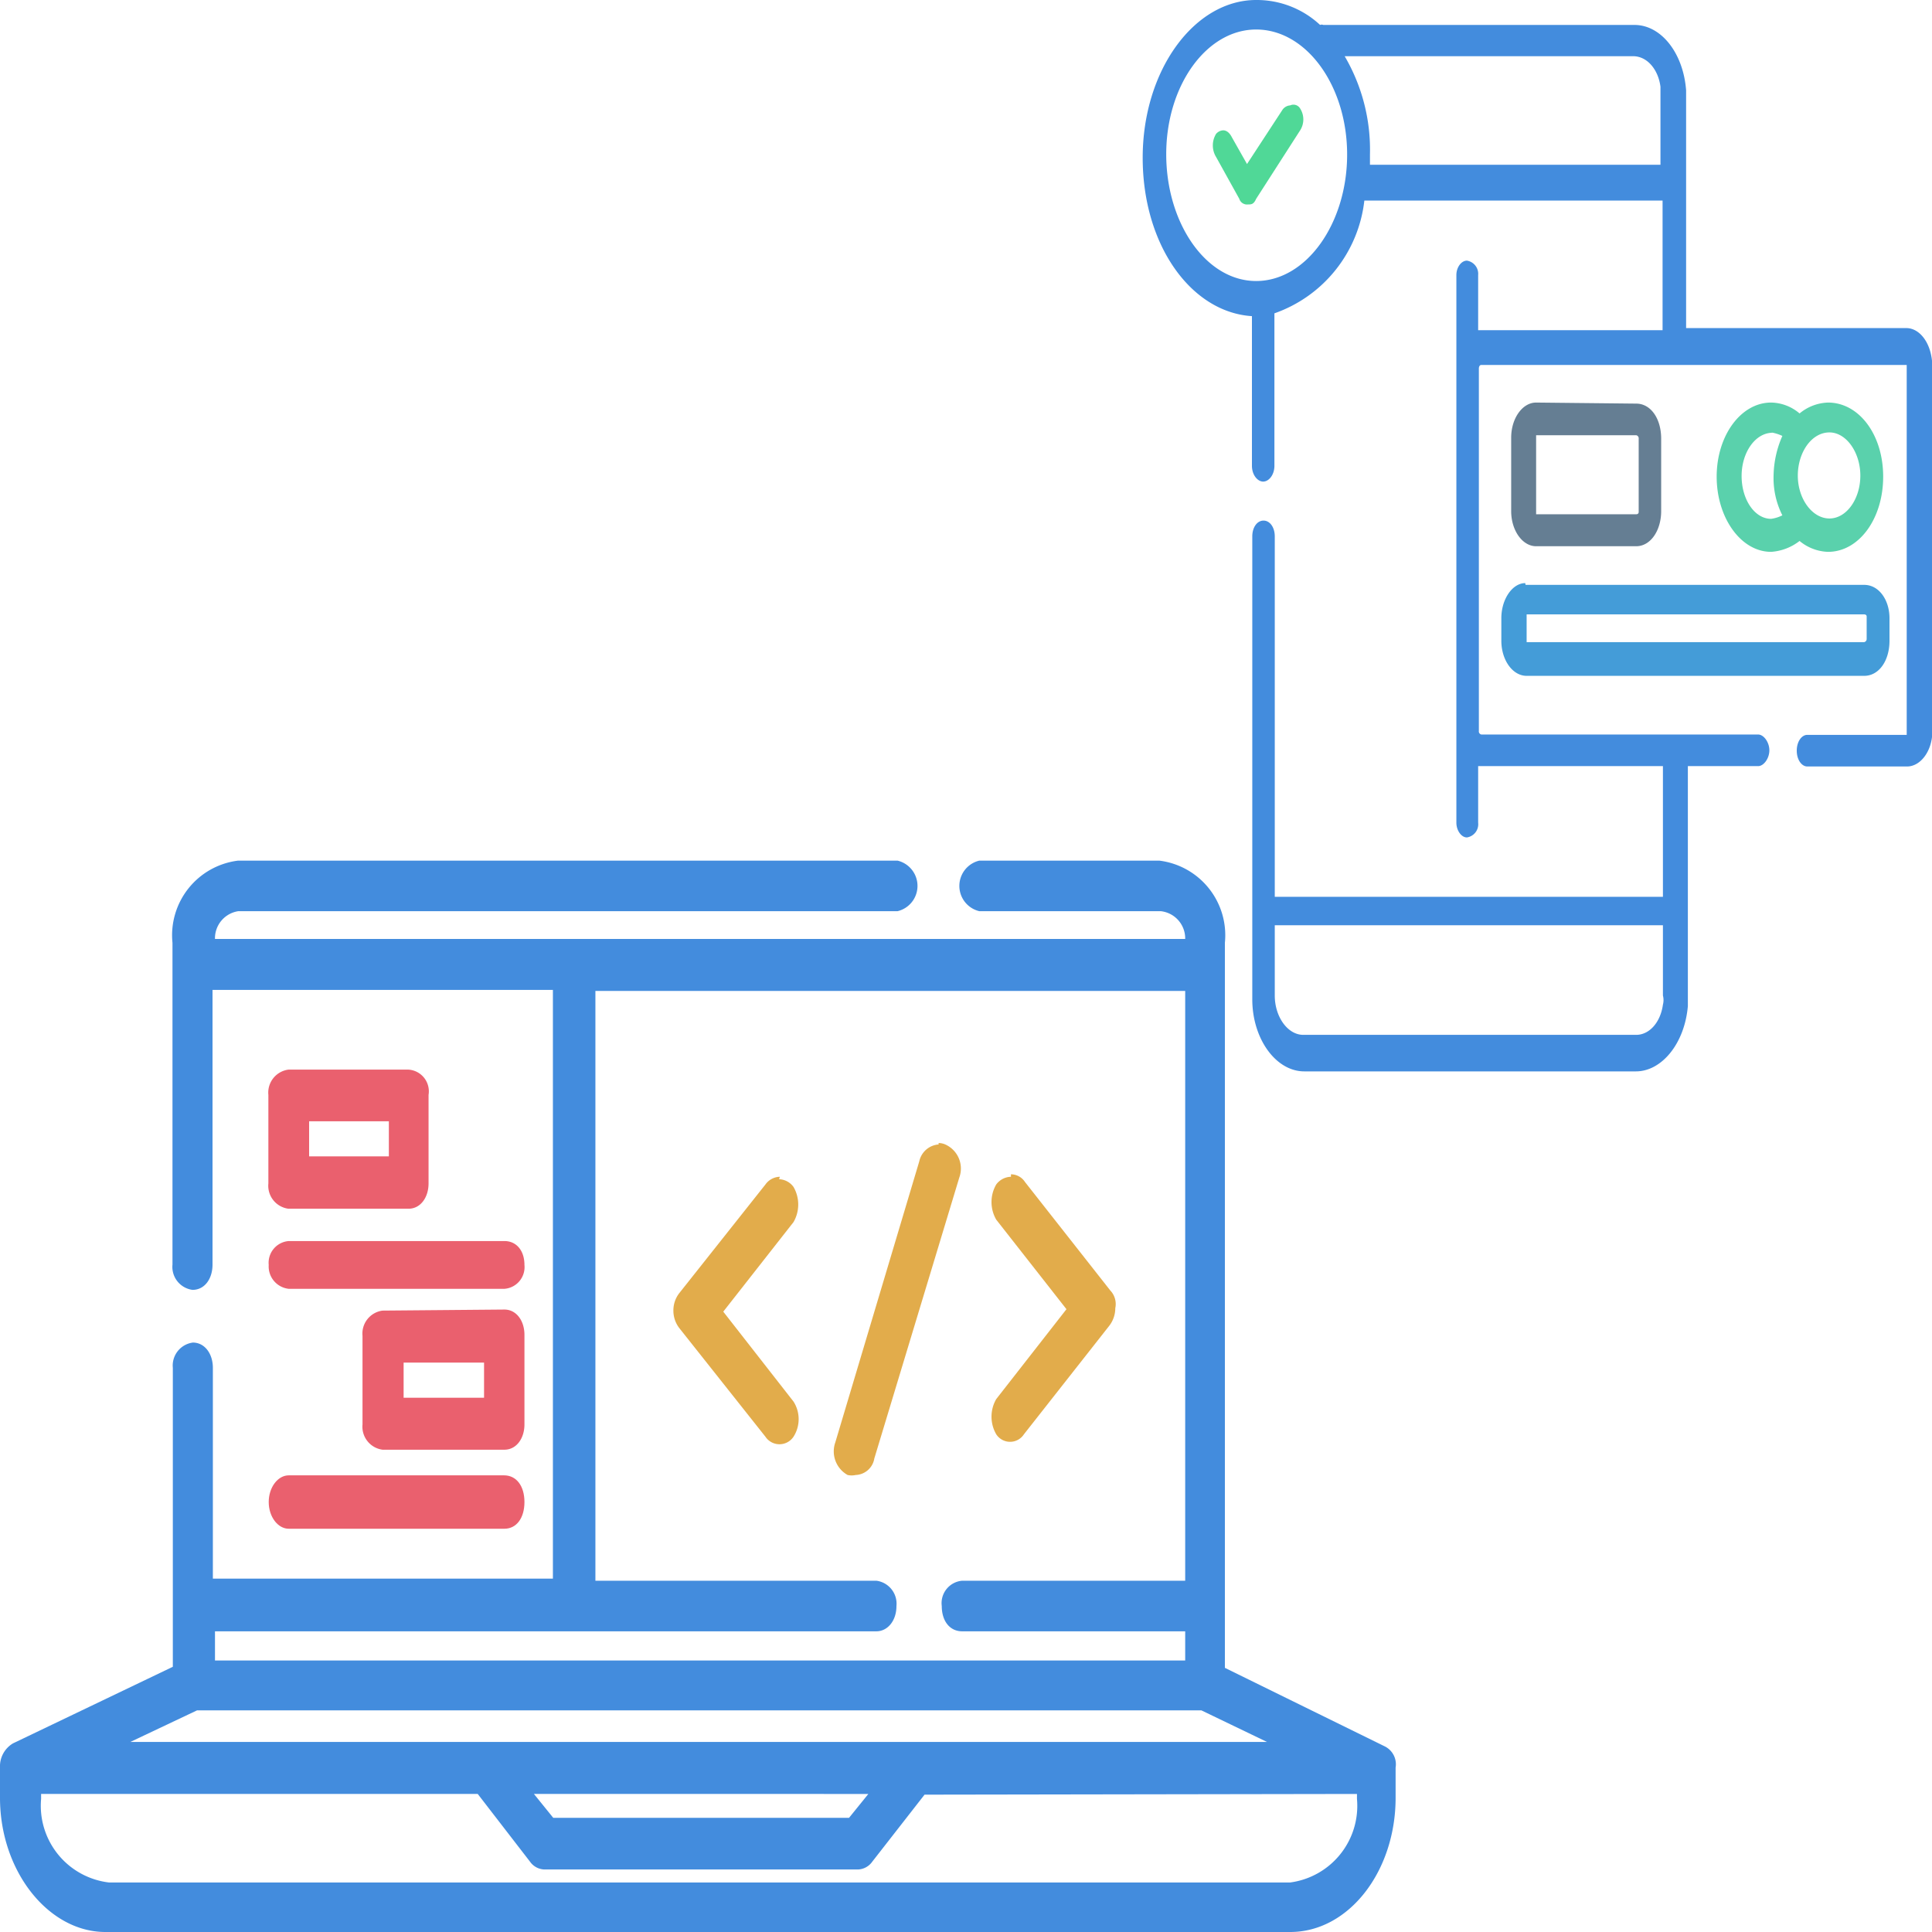
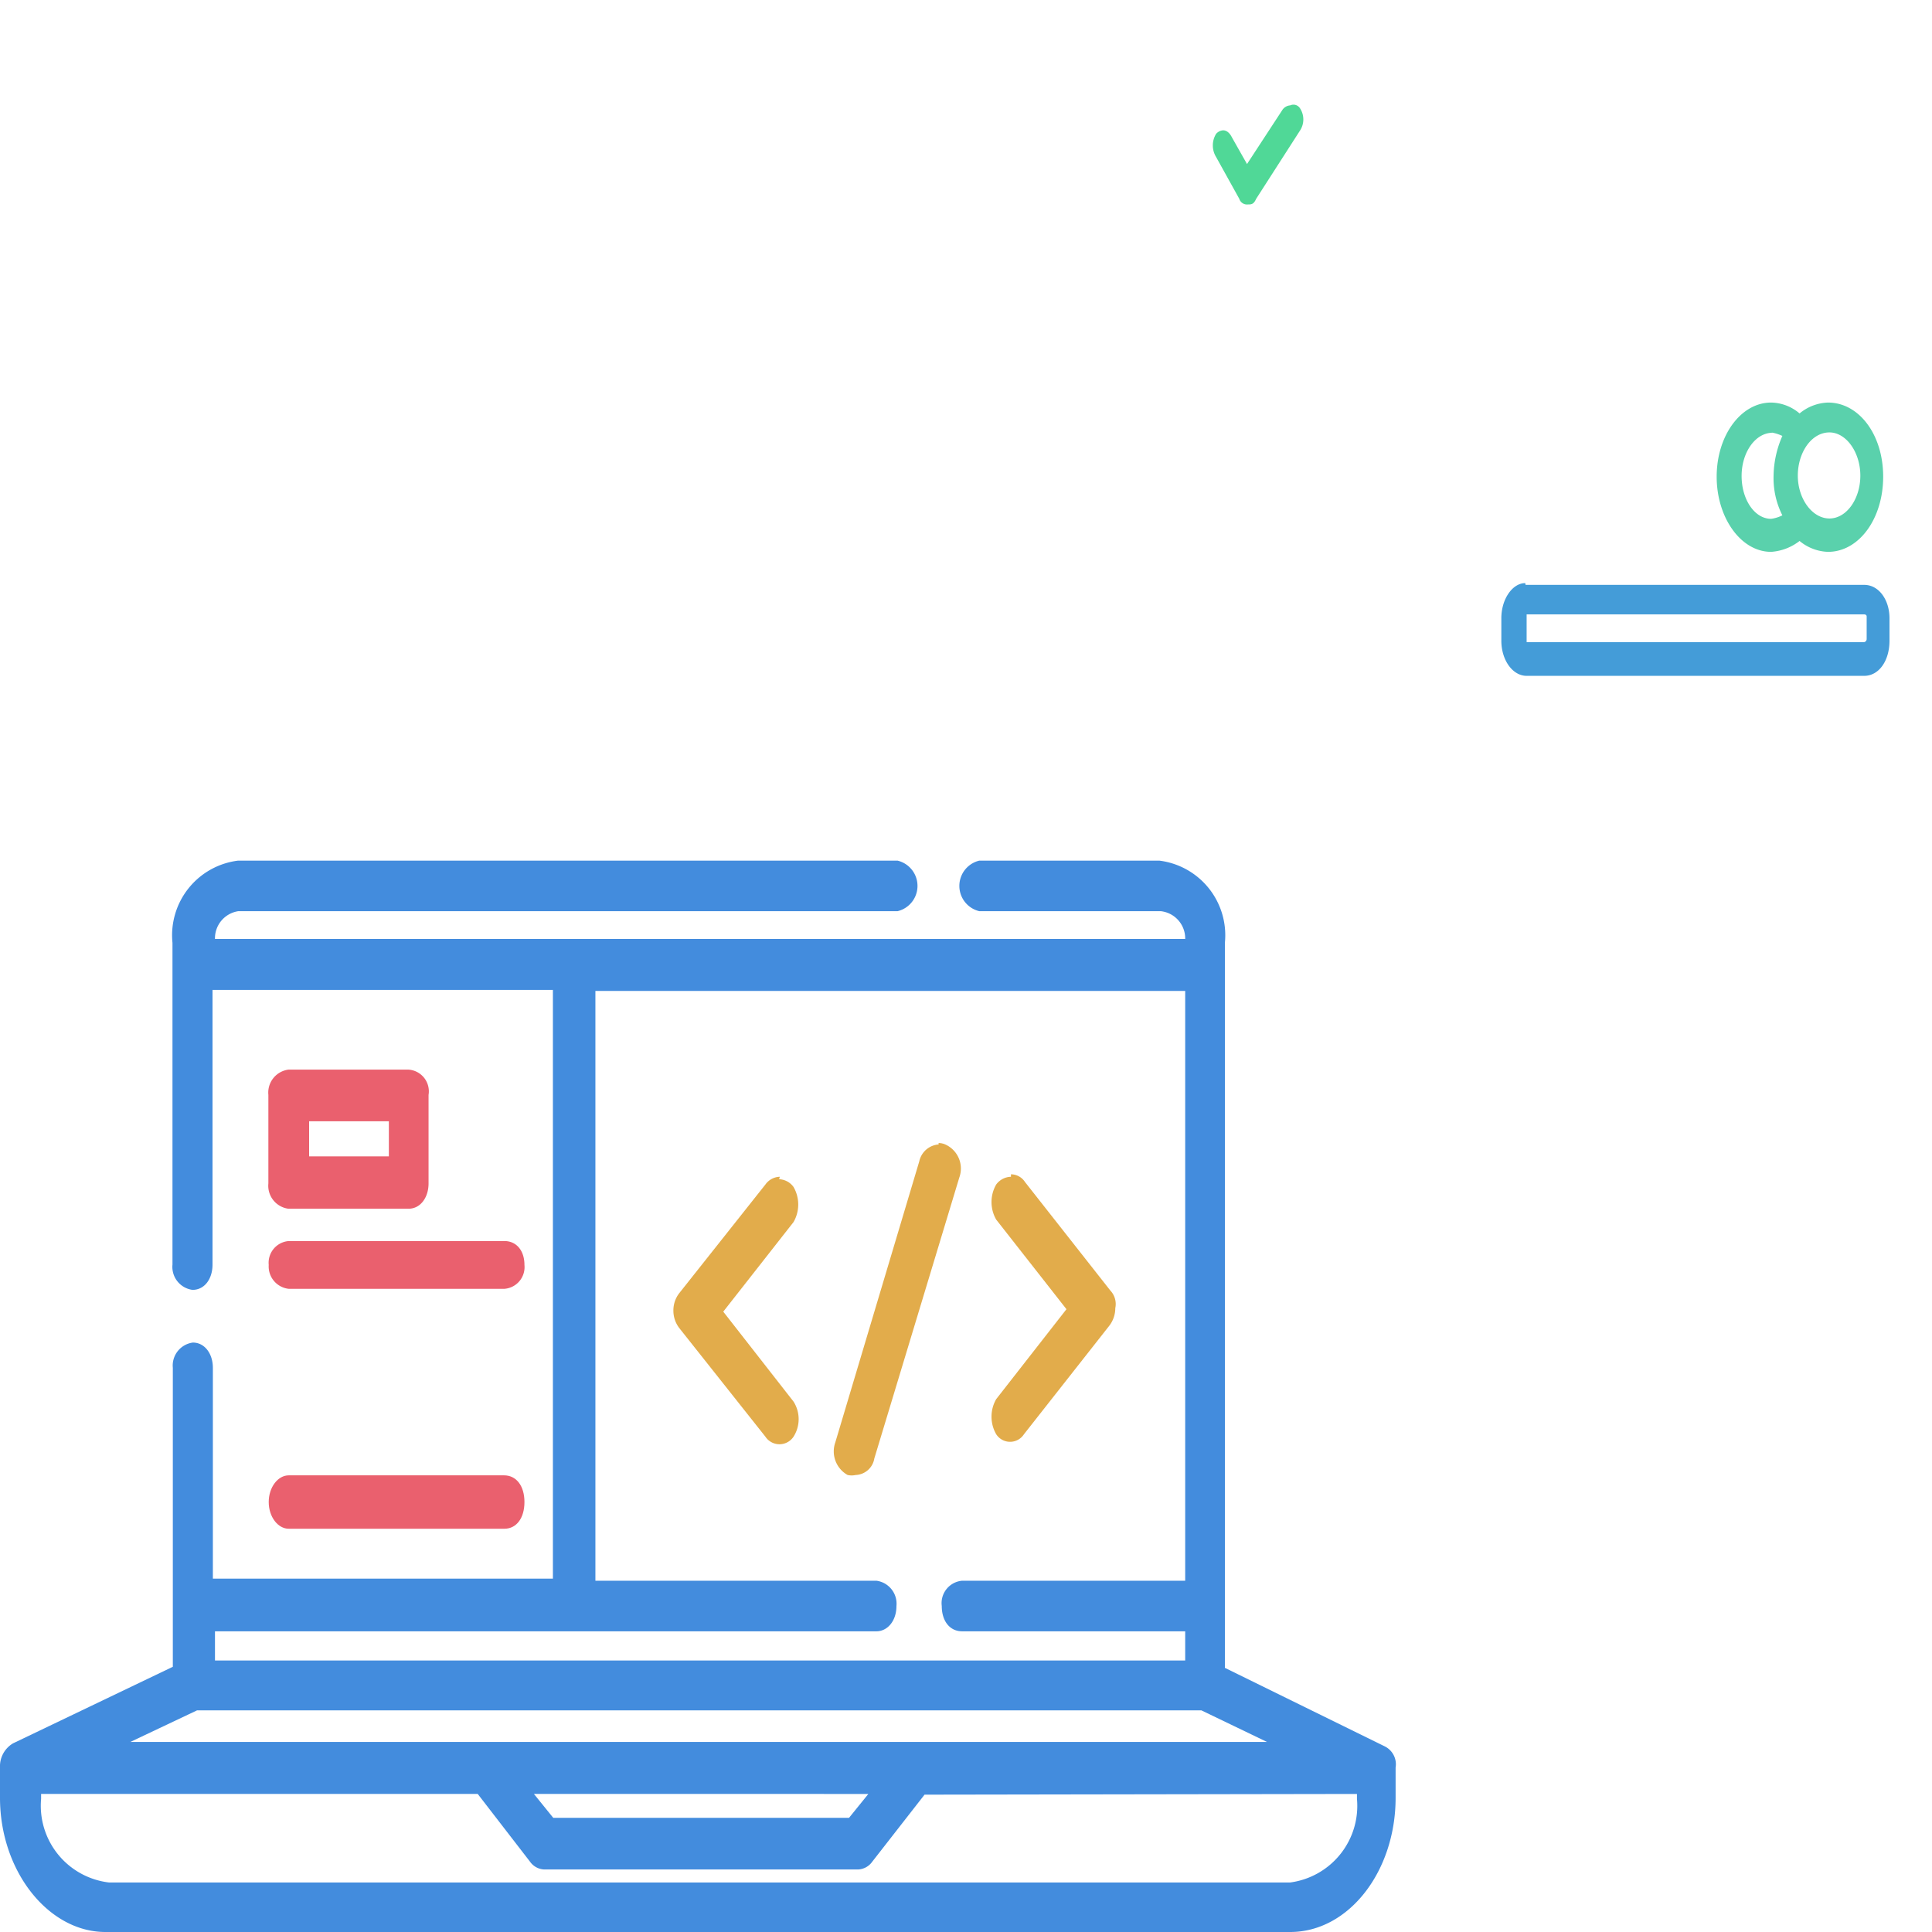
<svg xmlns="http://www.w3.org/2000/svg" id="Calque_1" data-name="Calque 1" viewBox="0 0 55 55">
  <defs>
    <style>.cls-1{fill:#438cdd;}.cls-1,.cls-2,.cls-3,.cls-4,.cls-5,.cls-6,.cls-7{fill-rule:evenodd;}.cls-2{fill:#ea606e;}.cls-3{fill:#e2ac4b;}.cls-4{fill:#5ad1ac;}.cls-5{fill:#657e93;}.cls-6{fill:#449cd8;}.cls-7{fill:#50d897;}</style>
  </defs>
  <title>Plan de travail 1</title>
  <path class="cls-1" d="M33.74,28.21V45H27.39a.64.64,0,0,0-.58.72c0,.43.23.72.58.72h6.35v.83H6.12v-.83H24.95c.31,0,.57-.29.57-.72a.66.66,0,0,0-.57-.72h-8V28.21Zm.46,20.48,1.87.9H3.71l1.9-.9Zm-9.48,2.38-.55.68H15.75l-.55-.68Zm13.91,0v.14h0a2.2,2.2,0,0,1-1.9,2.38H3.1a2.2,2.2,0,0,1-1.93-2.38v-.14H13.6L15.09,53a.52.52,0,0,0,.4.22h8.94a.52.52,0,0,0,.4-.22l1.49-1.91ZM6.78,24.5a2.14,2.14,0,0,0-1.87,2.34V36a.66.66,0,0,0,.57.72c.35,0,.57-.32.57-.72V28.18h9.69V44.94H6.06v-6c0-.4-.23-.72-.57-.72a.66.66,0,0,0-.57.72v8.51L.37,49.63a.76.76,0,0,0-.37.69v.86C0,53.27,1.38,55,3,55H36.73c1.67,0,3-1.73,3-3.82v-.86a.57.57,0,0,0-.32-.61l-4.54-2.23V26.84a2.14,2.14,0,0,0-1.87-2.34H27.88a.74.74,0,0,0,0,1.44h5.17a.78.78,0,0,1,.69.79H6.12a.78.78,0,0,1,.66-.79H25.55a.74.74,0,0,0,0-1.44Z" />
  <path class="cls-2" d="M11.07,31.92v1H8.8v-1ZM8.21,30.45a.66.66,0,0,0-.57.72v2.52a.66.66,0,0,0,.57.72h3.42c.34,0,.57-.32.57-.72V31.17a.62.62,0,0,0-.57-.72Z" />
  <path class="cls-2" d="M8.22,35.33a.62.62,0,0,0-.57.68.64.64,0,0,0,.57.68h6.14a.62.62,0,0,0,.57-.68c0-.41-.23-.68-.57-.68Z" />
-   <path class="cls-2" d="M13.78,38.79v1H11.49v-1Zm-2.89-1.48a.66.66,0,0,0-.57.72v2.52a.66.66,0,0,0,.57.72h3.47c.34,0,.57-.32.57-.72V38c0-.4-.23-.72-.57-.72Z" />
  <path class="cls-2" d="M8.22,42c-.31,0-.57.34-.57.76s.26.76.57.76h6.14c.34,0,.57-.3.57-.76S14.7,42,14.35,42Z" />
  <path class="cls-3" d="M22.2,33.5a.52.52,0,0,0-.41.22l-2.45,3.09a.8.8,0,0,0-.17.5.81.81,0,0,0,.17.5l2.45,3.09a.48.48,0,0,0,.8,0,.93.93,0,0,0,0-1l-2-2.56,2-2.55a1,1,0,0,0,0-1,.53.53,0,0,0-.41-.22Z" />
  <path class="cls-3" d="M28.78,33.5a.54.54,0,0,0-.42.22,1,1,0,0,0,0,1l2,2.55-2,2.56a1,1,0,0,0,0,1,.47.47,0,0,0,.79,0l2.43-3.09a.82.82,0,0,0,.17-.5.56.56,0,0,0-.14-.5l-2.43-3.09a.48.48,0,0,0-.4-.22Z" />
  <path class="cls-3" d="M26.72,32.58a.61.61,0,0,0-.55.48l-2.39,8a.77.77,0,0,0,.35.93.53.53,0,0,0,.23,0,.56.56,0,0,0,.53-.47l2.42-8a.75.75,0,0,0-.38-.93.47.47,0,0,0-.21-.05Z" />
-   <path class="cls-1" d="M46.49,1.6c.41,0,.72.39.78.87,0,.06,0,.16,0,.22v2H39V4.39a5.27,5.27,0,0,0-.72-2.79ZM35.76.84c1.43,0,2.59,1.6,2.59,3.56S37.19,8,35.76,8,33.2,6.35,33.2,4.39,34.35.84,35.76.84Zm11.58,25.5v2a.51.51,0,0,1,0,.26c-.07.51-.39.86-.76.86H37.1c-.44,0-.81-.51-.81-1.12v-2ZM35.76,0C34,0,32.53,2,32.53,4.49S33.91,8.89,35.64,9v4.26c0,.26.16.45.32.45s.32-.19.32-.45V8.92a3.86,3.86,0,0,0,2.56-3.21h8.49V9.4H42.08V7.83a.38.38,0,0,0-.32-.41c-.16,0-.3.19-.3.41V23.42c0,.22.14.42.3.42a.38.38,0,0,0,.32-.42V21.81h5.26v3.72H36.29V15.27c0-.26-.14-.45-.32-.45s-.32.19-.32.45V28.45c0,1.12.67,2.05,1.48,2.05h9.44c.74,0,1.39-.8,1.48-1.86V21.81h2c.16,0,.32-.22.32-.45s-.16-.45-.32-.45H42.17a.09.09,0,0,1-.07-.1V10.49s0-.1.07-.1H54.28s0,.06,0,.1V20.82c0,.06,0,.1,0,.1H51.45c-.16,0-.3.19-.3.45s.14.45.3.45h2.84c.39,0,.72-.45.72-1V10.46c0-.67-.35-1.12-.74-1.12H48V2.57C47.92,1.51,47.29.71,46.53.71H37.67a.11.11,0,0,0-.09,0A2.64,2.64,0,0,0,35.76,0Z" />
  <path class="cls-4" d="M52.08,12.31c.48,0,.88.57.88,1.23s-.39,1.22-.88,1.22-.9-.56-.9-1.22.39-1.23.9-1.23Zm-1.66,0a1.24,1.24,0,0,1,.32.1,2.92,2.92,0,0,0-.25,1.13,2.35,2.35,0,0,0,.25,1.13,1,1,0,0,1-.32.1h0c-.47,0-.84-.55-.84-1.22s.39-1.23.88-1.23Zm0-.85c-.86,0-1.55.94-1.55,2.11s.69,2.14,1.55,2.14a1.48,1.48,0,0,0,.81-.31,1.33,1.33,0,0,0,.81.31c.88,0,1.57-.94,1.57-2.14s-.69-2.11-1.57-2.11a1.33,1.33,0,0,0-.81.31,1.28,1.28,0,0,0-.81-.31Z" />
-   <path class="cls-5" d="M46.58,12.39a.09.09,0,0,1,.07.1v2.09s0,.06-.07.06H43.73s0,0,0-.06V12.49c0-.06,0-.1,0-.1Zm-2.85-.93c-.39,0-.71.45-.71,1v2.09c0,.55.32,1,.71,1h2.85c.41,0,.71-.45.71-1V12.49c0-.58-.3-1-.71-1Z" />
  <path class="cls-6" d="M53.07,17.49s.07,0,.07.06v.64a.09.09,0,0,1-.07.09H43.46s0-.06,0-.09v-.64s0-.06,0-.06Zm-9.65-.89c-.36,0-.68.45-.68,1v.64c0,.55.32,1,.72,1h9.61c.42,0,.72-.43.72-1v-.64c0-.52-.3-.95-.72-.95H43.43Z" />
  <path class="cls-7" d="M36.73,3a.29.29,0,0,0-.23.14l-1,1.53-.43-.76c-.07-.14-.16-.2-.25-.2a.29.29,0,0,0-.2.1.63.63,0,0,0,0,.66l.66,1.19a.23.23,0,0,0,.25.16c.09,0,.16,0,.23-.16L37,3.73a.58.58,0,0,0,0-.66A.22.22,0,0,0,36.73,3Z" />
</svg>